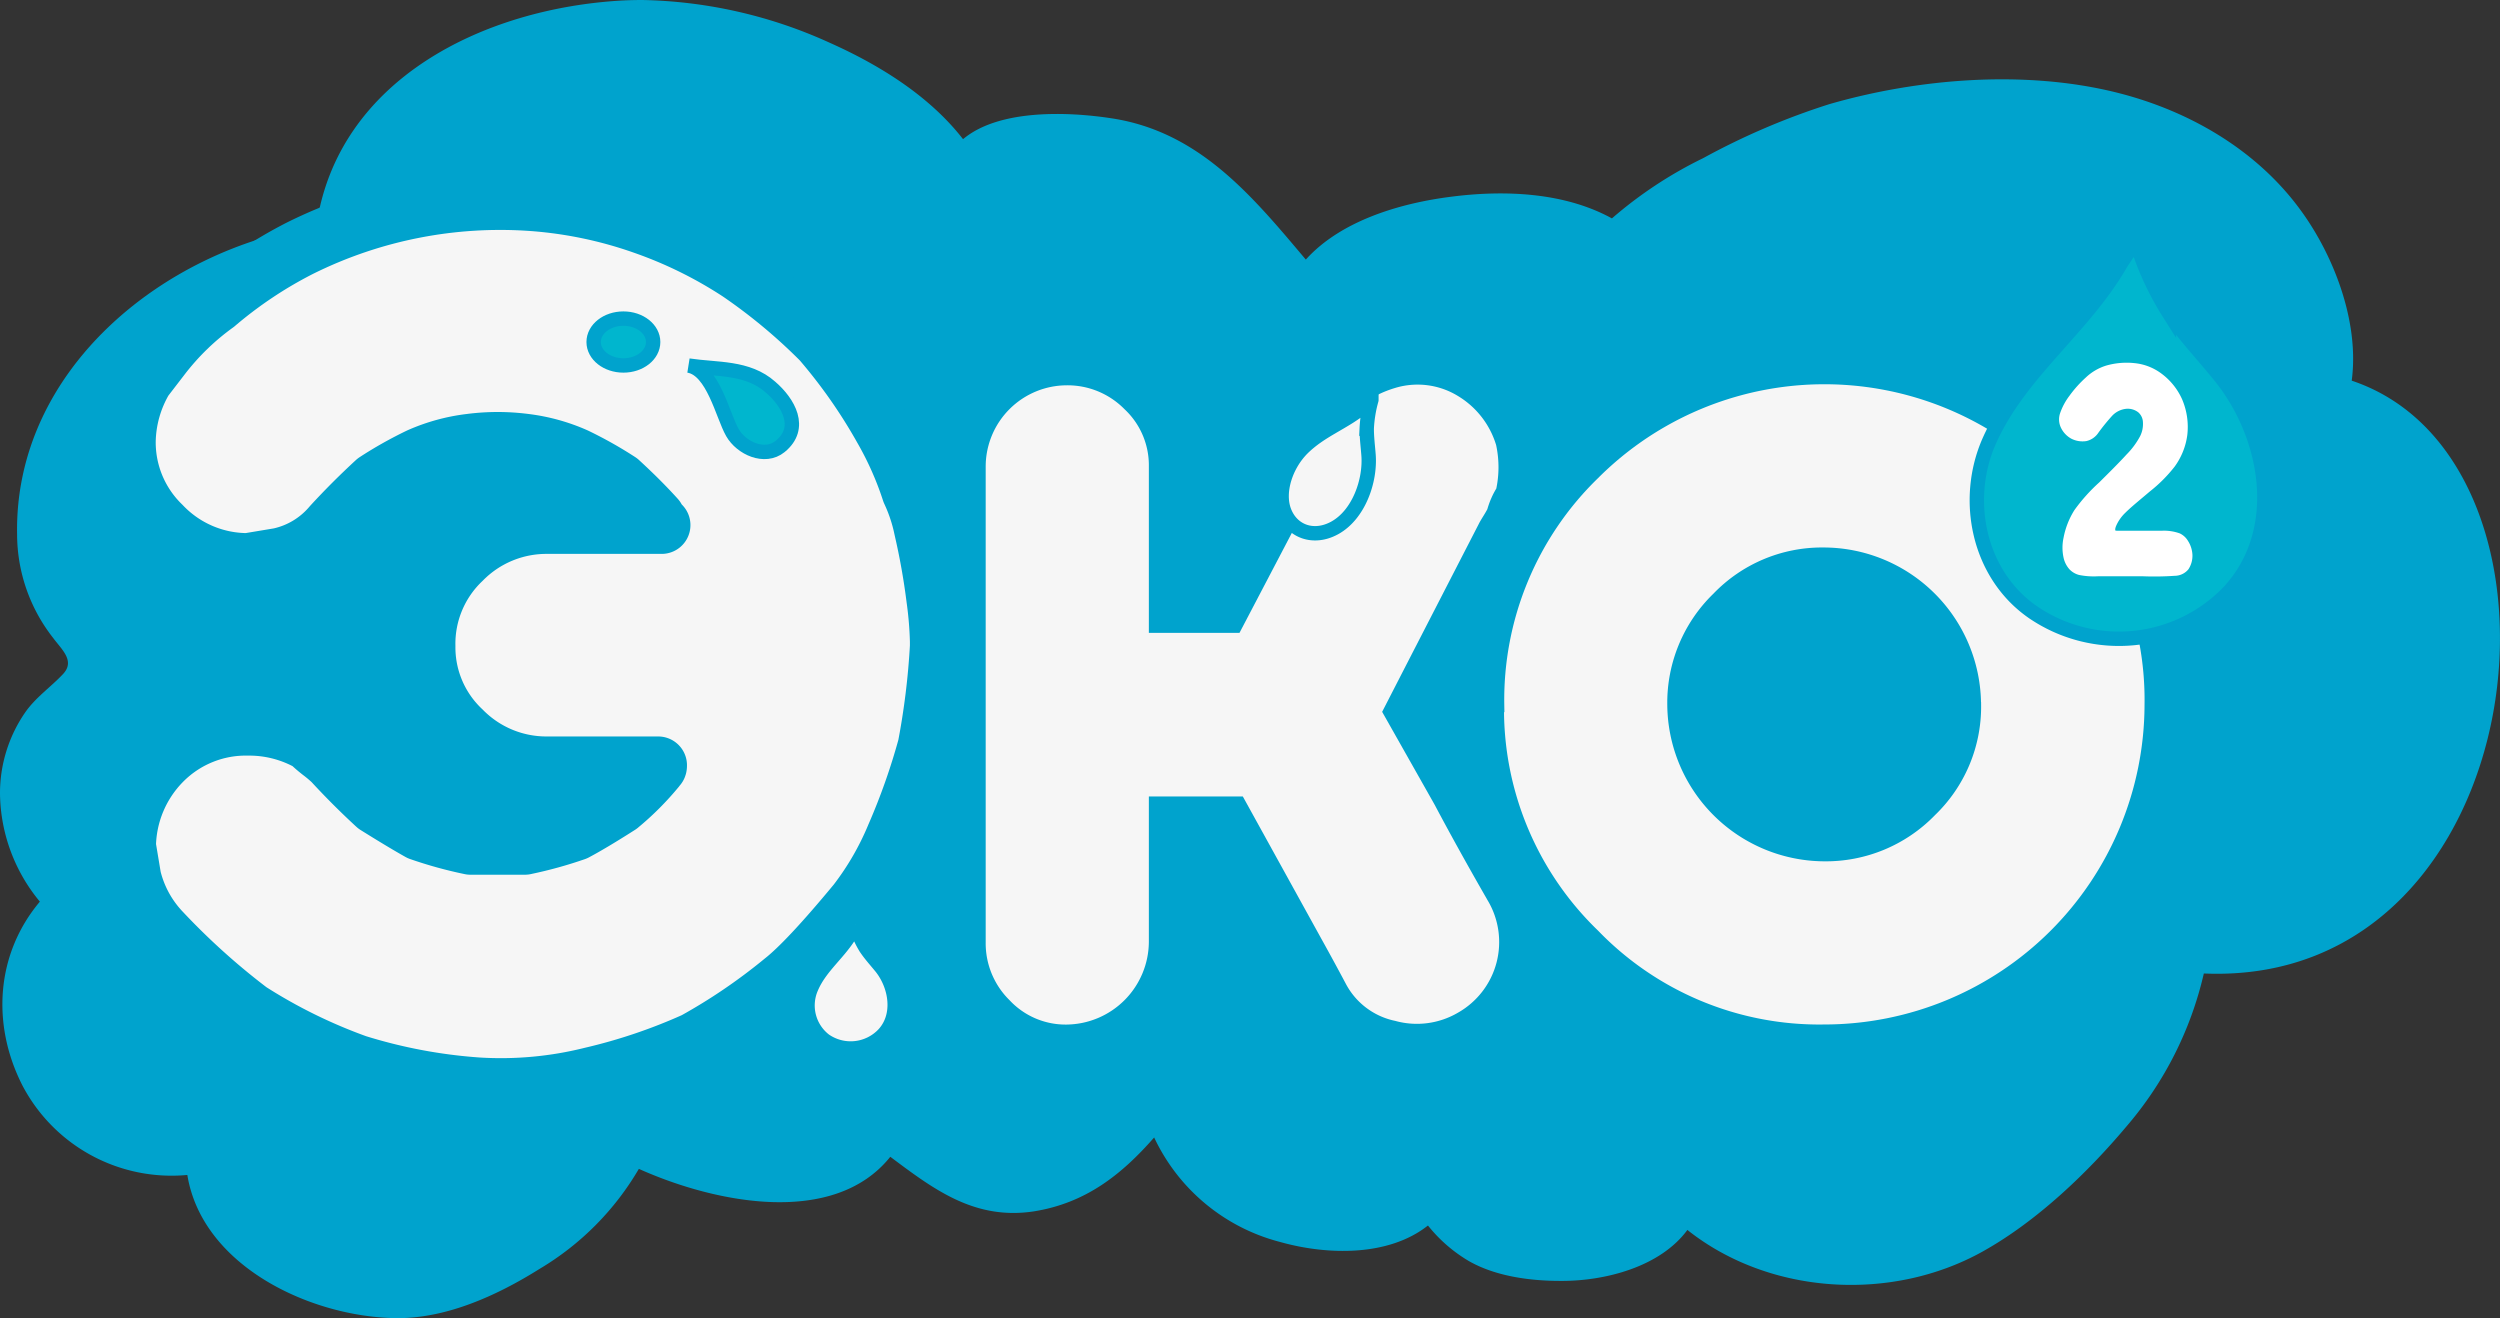
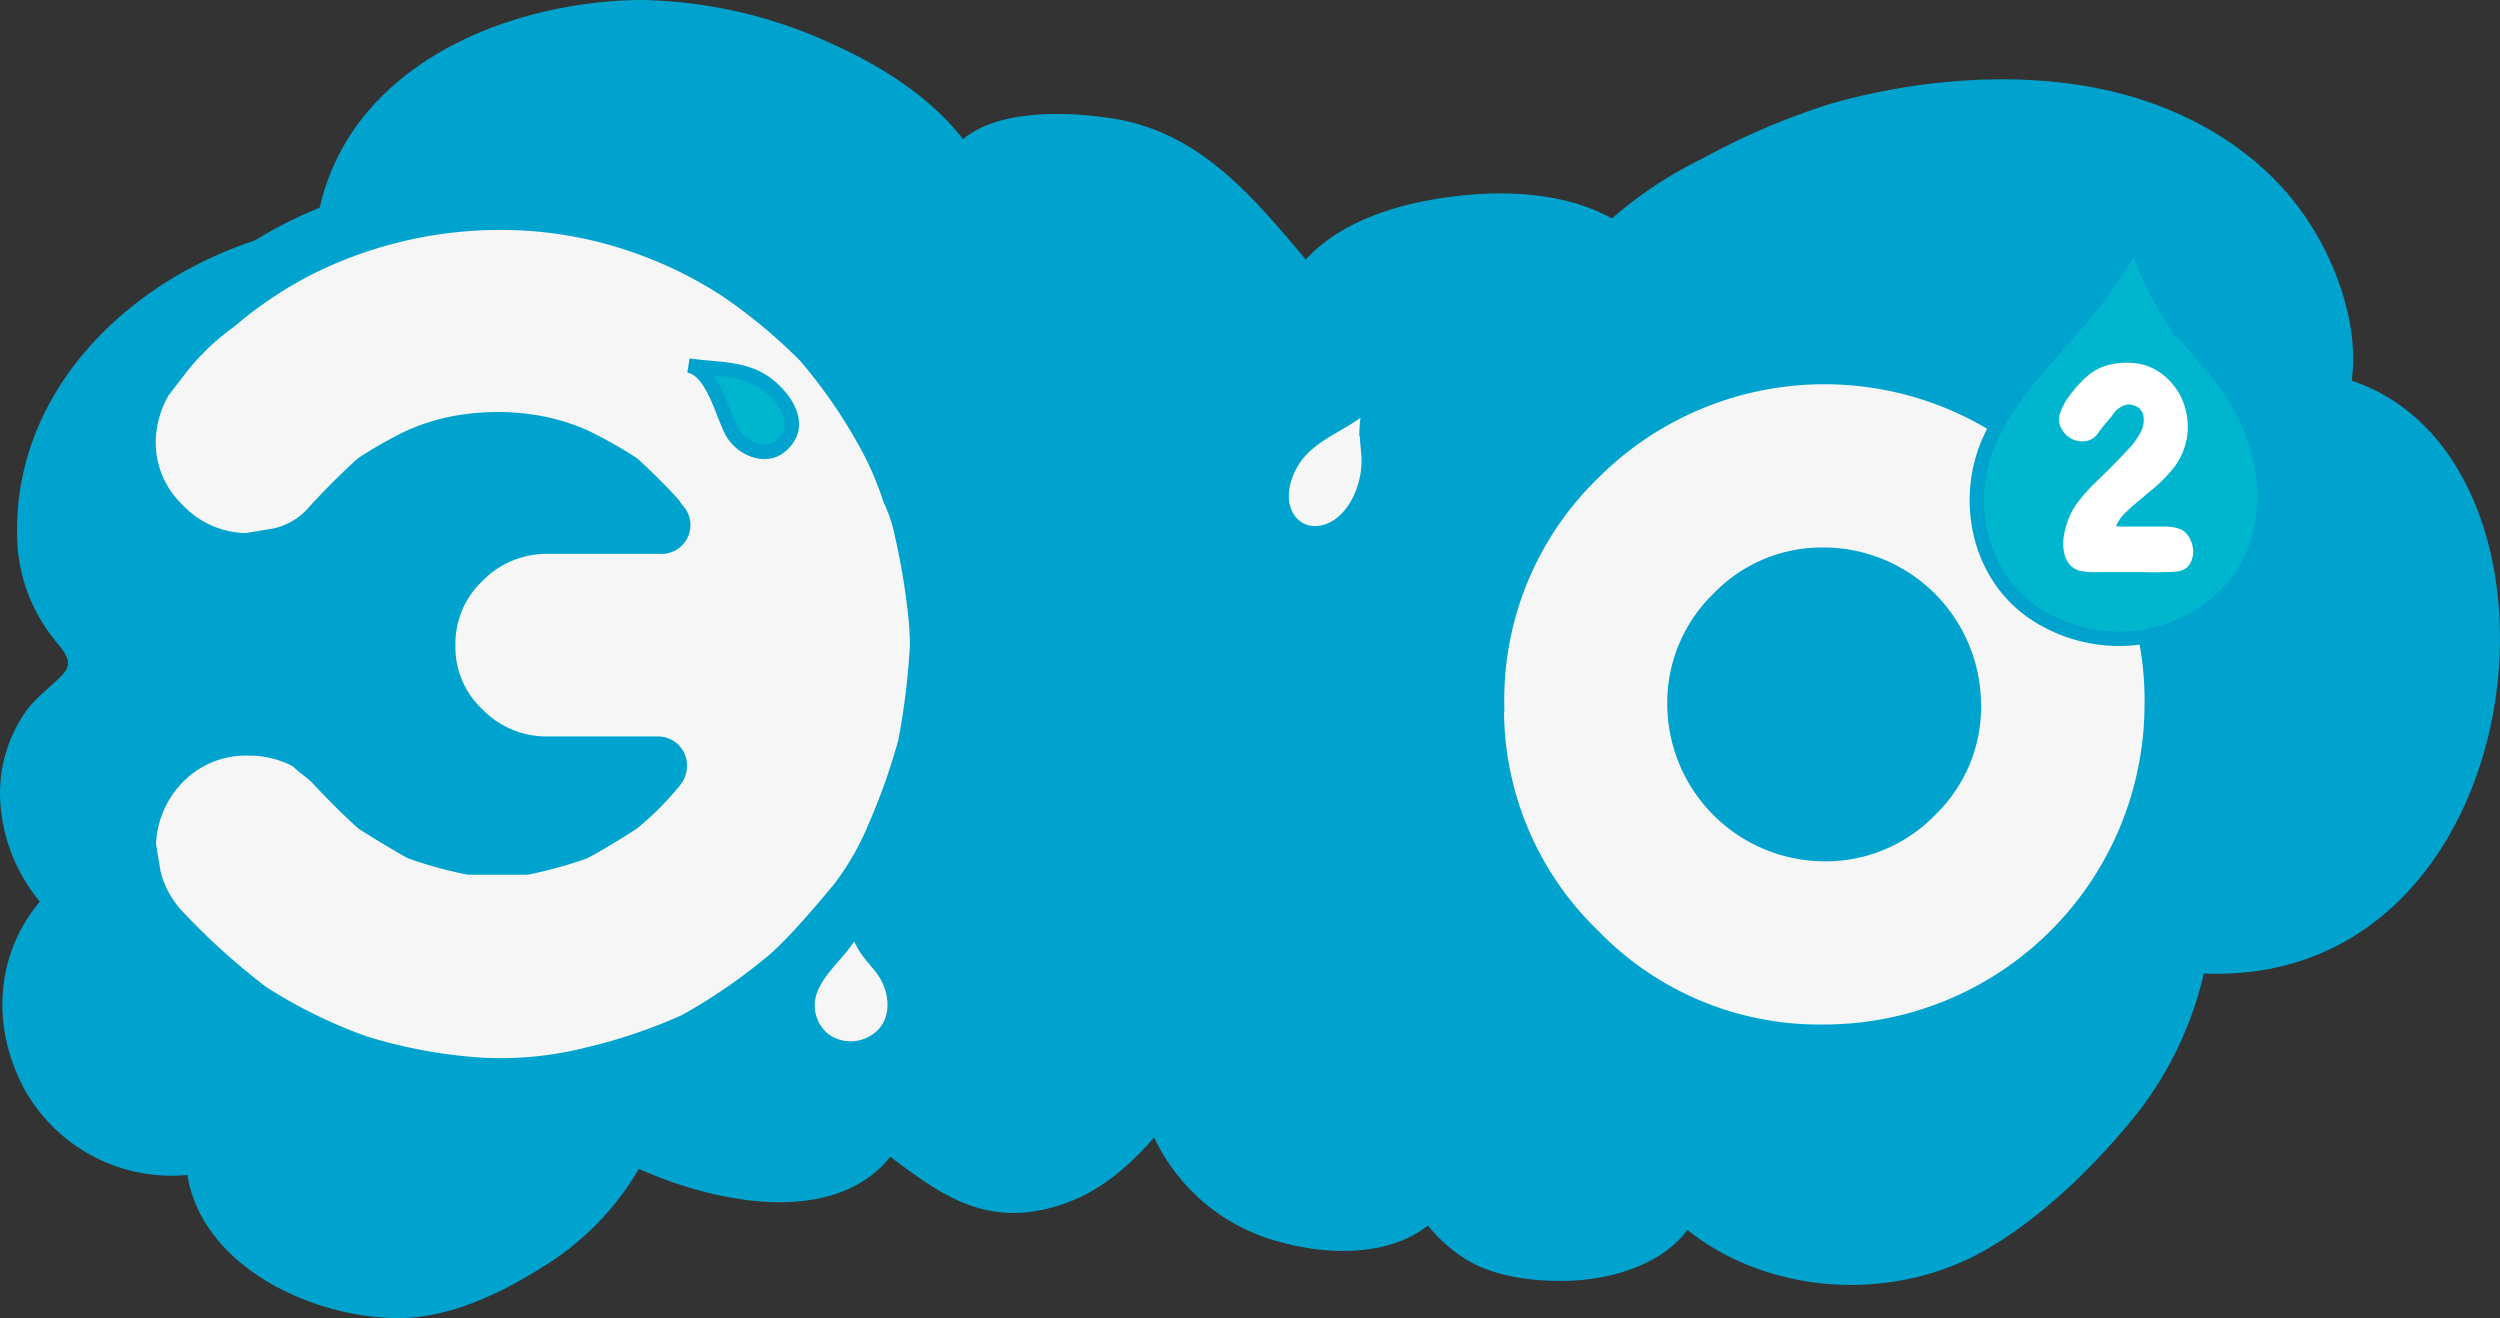
<svg xmlns="http://www.w3.org/2000/svg" viewBox="0 0 304.14 160.34">
  <rect x="0" y="0" width="304.14" height="160.34" fill="#333333" stroke="none" />
  <defs>
    <style>.cls-1{fill:#00a3cd;}.cls-1,.cls-2,.cls-3,.cls-4,.cls-5,.cls-6,.cls-8{fill-rule:evenodd;}.cls-2,.cls-3,.cls-4{fill:#f6f6f6;}.cls-2,.cls-3,.cls-5,.cls-6,.cls-7{stroke:#00a3cd;}.cls-2{stroke-linecap:round;stroke-linejoin:round;stroke-width:7.01px;}.cls-3,.cls-5,.cls-6,.cls-7{stroke-miterlimit:22.93;stroke-width:1.75px;}.cls-5{fill:none;}.cls-6,.cls-7{fill:#00b6ce;}.cls-8{fill:#fff;}</style>
  </defs>
  <title>эко</title>
  <g id="Слой_2" data-name="Слой 2">
    <g id="Слой_1-2" data-name="Слой 1">
      <path class="cls-1" d="M268.11,118.43a43.51,43.51,0,0,1-9.44,18.64c-4.77,5.67-10.89,11.51-17.44,15.17-11.14,6.22-26,5.3-35.95-2.61-3.29,4.48-10,6.24-15.46,6.2-3.69,0-7.9-.56-11.15-2.43a18.13,18.13,0,0,1-4.95-4.31c-4.8,3.8-12.26,3.62-18,2a23.41,23.41,0,0,1-15.31-12.71c-3.91,4.46-8.29,8-14.7,9-7.19,1.07-12.16-2.73-17.4-6.65-6.8,8.49-21.11,5.72-30.59,1.47a34.24,34.24,0,0,1-12.05,12.15c-5.19,3.26-11.58,6.2-17.88,6-10.36-.28-23.22-6.48-25-17.41A20.48,20.48,0,0,1,2.7,132c-3.77-7.45-3.16-16,2.15-22.31A20.94,20.94,0,0,1,0,96.59a17.31,17.31,0,0,1,3.05-9.9C4.33,84.84,6.16,83.61,7.67,82s-.19-3-1.22-4.41A20.46,20.46,0,0,1,2.08,65c-.35-19.9,17.66-34.64,36.41-37.54C41.09,9.69,58.8,1,75.72.06Q76.93,0,78.14,0A57.49,57.49,0,0,1,101,5.23c6,2.68,12.07,6.44,16.16,11.7,4.42-3.71,12.87-3.34,18.11-2.53,10.67,1.64,17.1,9.48,23.59,17.18,4.29-4.76,11.52-6.86,17.63-7.64,6.47-.84,13.79-.57,19.61,2.63a50.9,50.9,0,0,1,11.1-7.33,86.42,86.42,0,0,1,15.35-6.57c10.84-3.13,23.69-4.17,34.75-1.46,8.9,2.18,17.26,7,22.65,14.45,4,5.5,7.1,13.54,6.15,20.65C315.43,56.12,308.68,120.16,268.11,118.43Z" />
      <path class="cls-2" d="M113.77,72.84A45.43,45.43,0,0,1,114.2,78v.64a92.14,92.14,0,0,1-1.49,12.16,80.38,80.38,0,0,1-3.84,10.88,35.82,35.82,0,0,1-4.69,8.11q-6,7.26-9,9.6a71.13,71.13,0,0,1-10.67,7.25A68.29,68.29,0,0,1,72,130.87a45.47,45.47,0,0,1-13.87,1.28,64.47,64.47,0,0,1-14.72-2.77,65,65,0,0,1-13-6.4,86.3,86.3,0,0,1-10.67-9.6,14.48,14.48,0,0,1-3.63-6.61l-.64-3.84a14.93,14.93,0,0,1,4.27-10.24,14.22,14.22,0,0,1,10.45-4.27,15,15,0,0,1,7.47,1.92A15,15,0,0,0,39,91.5a17,17,0,0,1,1.39,1.17q2.56,2.78,5.33,5.33,3.41,2.13,5.33,3.2a49.28,49.28,0,0,0,6.19,1.71h6.61A49.61,49.61,0,0,0,70,101.21Q72,100.15,75.37,98a33.12,33.12,0,0,0,4.48-4.48c0-.14,0-.21.11-.21s.11-.07.11-.21H66.62a14.31,14.31,0,0,1-10.35-4.27A13.8,13.8,0,0,1,51.9,78.6a14,14,0,0,1,4.37-10.45,14.32,14.32,0,0,1,10.35-4.27H80.49a3.17,3.17,0,0,1-.64-.85q-1.92-2.13-4.48-4.48a47.74,47.74,0,0,0-5.33-3,21.71,21.71,0,0,0-6.19-1.71,25.84,25.84,0,0,0-6.61,0A21.69,21.69,0,0,0,51,55.55a47.5,47.5,0,0,0-5.33,3q-2.78,2.56-5.33,5.33A11.49,11.49,0,0,1,34,67.72l-3.84.64a14.33,14.33,0,0,1-10.45-4.48,14,14,0,0,1-4.27-10.24,15.33,15.33,0,0,1,2.13-7.47l2.13-2.77A31.69,31.69,0,0,1,26.3,37a52.17,52.17,0,0,1,10.24-6.83,54.67,54.67,0,0,1,28.38-5.55,52,52,0,0,1,13.23,2.77,53.09,53.09,0,0,1,11.73,5.76,68.88,68.88,0,0,1,10,8.32,65.64,65.64,0,0,1,7.47,10.67,40.55,40.55,0,0,1,3.41,7.68,20.17,20.17,0,0,1,1.49,4.48A84,84,0,0,1,113.77,72.84Z" />
-       <path class="cls-3" d="M169.5,46.35a10.28,10.28,0,0,1,8.36,1.1,11.39,11.39,0,0,1,5,6.47,13.69,13.69,0,0,1,0,5.84,9.54,9.54,0,0,0-1.1,2.52c-.11.21-.29.53-.55.95s-.45.74-.55.95l-8.52,16.56-3,5.84,6.15,10.88q2.84,5.36,6.47,11.67a10.75,10.75,0,0,1-3.94,14.82,10.75,10.75,0,0,1-8.28,1.1,9.68,9.68,0,0,1-6.55-4.89q-1.42-2.68-3-5.52l-9.31-16.87H140.64v16.87a11,11,0,0,1-10.88,10.88,10.2,10.2,0,0,1-7.57-3.23,10.58,10.58,0,0,1-3.15-7.65V56.76A10.77,10.77,0,0,1,129.76,46a10.59,10.59,0,0,1,7.65,3.15,10.21,10.21,0,0,1,3.23,7.57v19.4h9.62l6.94-13.25q1.1-2.21,3.15-6.23T163,51.39Q164.77,47.77,169.5,46.35Z" />
      <path class="cls-4" d="M240.13,85.77a18.31,18.31,0,0,0-18.29-18.29,17.44,17.44,0,0,0-12.77,5.36,17.62,17.62,0,0,0-5.36,12.93,18.31,18.31,0,0,0,18.14,18.14,17.62,17.62,0,0,0,12.93-5.36,17.44,17.44,0,0,0,5.36-12.77Zm-58,0a38.46,38.46,0,0,1,11.67-28.23,39.79,39.79,0,0,1,56.3,0,38.46,38.46,0,0,1,11.67,28.23,39.85,39.85,0,0,1-39.9,39.74,38.26,38.26,0,0,1-28.07-11.67A38.26,38.26,0,0,1,182.1,85.77Z" />
      <path class="cls-5" d="M240.13,85.77a18.31,18.31,0,0,0-18.29-18.29,17.44,17.44,0,0,0-12.77,5.36,17.62,17.62,0,0,0-5.36,12.93,18.31,18.31,0,0,0,18.14,18.14,17.62,17.62,0,0,0,12.93-5.36,17.44,17.44,0,0,0,5.36-12.77Zm-58,0a38.46,38.46,0,0,1,11.67-28.23,39.79,39.79,0,0,1,56.3,0,38.46,38.46,0,0,1,11.67,28.23,39.85,39.85,0,0,1-39.9,39.74,38.26,38.26,0,0,1-28.07-11.67A38.26,38.26,0,0,1,182.1,85.77Z" />
      <path class="cls-6" d="M259.74,28.9c.17.51-1.49,2.73-1.75,3.19-4.5,7.84-12.29,13.22-16,21.59-3.14,7.13-1.31,16.16,5.28,20.76A18.53,18.53,0,0,0,271.16,72c6.91-7.46,4.79-19.16-1.24-26.44-2-2.47-4.25-4.83-6.06-7.48A35.65,35.65,0,0,1,259.74,28.9Z" />
      <path class="cls-3" d="M104.08,112.45c.05.16-.45.84-.53,1-1.36,2.42-3.73,4.09-4.84,6.68a5.36,5.36,0,0,0,1.6,6.42,5.53,5.53,0,0,0,7.23-.76c2.09-2.31,1.45-5.93-.38-8.18-.62-.76-1.29-1.49-1.84-2.32A11.16,11.16,0,0,1,104.08,112.45Z" />
      <path class="cls-4" d="M166.84,48.64c0,.19-.81.72-1,.83-2.4,2-5.18,2.85-7.46,5.15-1.95,2-3,5.16-2.18,7.48.92,2.57,3.61,3.54,6.18,2.12,2.92-1.61,4.35-5.72,4.11-8.86-.08-1.06-.22-2.11-.22-3.21A15.78,15.78,0,0,1,166.84,48.64Z" />
      <path class="cls-5" d="M166.84,48.64c0,.19-.81.72-1,.83-2.4,2-5.18,2.85-7.46,5.15-1.95,2-3,5.16-2.18,7.48.92,2.57,3.61,3.54,6.18,2.12,2.92-1.61,4.35-5.72,4.11-8.86-.08-1.06-.22-2.11-.22-3.21A15.61,15.61,0,0,1,166.84,48.64Z" />
      <path class="cls-6" d="M83.76,44.47c3,.49,4.15,6.07,5.34,8.15,1.09,1.91,3.94,3.21,5.8,1.7,2.81-2.28,1-5.36-1.17-7.23C90.93,44.61,87.22,45,83.76,44.47Z" />
-       <ellipse class="cls-7" cx="75.84" cy="41.61" rx="3.62" ry="2.85" />
-       <path class="cls-8" d="M256.94,50.6a24.22,24.22,0,0,0-1.67,2.06,2.38,2.38,0,0,1-1.45,1,3,3,0,0,1-1.83-.29A3,3,0,0,1,250.71,52a2.34,2.34,0,0,1-.09-1.72,7.57,7.57,0,0,1,1.14-2.13,14.26,14.26,0,0,1,2-2.23,6.29,6.29,0,0,1,2.49-1.45,9,9,0,0,1,3.45-.29,6.53,6.53,0,0,1,3.2,1.23,7.89,7.89,0,0,1,2.55,3.13,8.55,8.55,0,0,1,.65,4.37,8.36,8.36,0,0,1-1.56,3.88,17.7,17.7,0,0,1-3,3c-1.1.94-2.26,1.87-3,2.61A4.94,4.94,0,0,0,257.43,64c-.13.33-.1.45-.09.51s0,.06,1.09.06,3.22,0,4.53,0a5.64,5.64,0,0,1,2.22.32,2.31,2.31,0,0,1,1,.91,3.43,3.43,0,0,1,.54,1.65,3,3,0,0,1-.48,1.8,2.16,2.16,0,0,1-1.67.8,35.94,35.94,0,0,1-3.81.06l-5.56,0a9.06,9.06,0,0,1-2.26-.16,2.48,2.48,0,0,1-1.16-.67,3.1,3.1,0,0,1-.74-1.46,5.67,5.67,0,0,1,0-2.38,9.67,9.67,0,0,1,1.33-3.39,21.29,21.29,0,0,1,3-3.35c1.17-1.16,2.45-2.43,3.33-3.4a9.45,9.45,0,0,0,1.67-2.26,3.33,3.33,0,0,0,.33-1.69,1.66,1.66,0,0,0-.57-1.19,2.09,2.09,0,0,0-1.43-.43A2.74,2.74,0,0,0,256.94,50.6Z" />
+       <path class="cls-8" d="M256.94,50.6a24.22,24.22,0,0,0-1.67,2.06,2.38,2.38,0,0,1-1.45,1,3,3,0,0,1-1.83-.29A3,3,0,0,1,250.71,52a2.34,2.34,0,0,1-.09-1.72,7.57,7.57,0,0,1,1.14-2.13,14.26,14.26,0,0,1,2-2.23,6.29,6.29,0,0,1,2.49-1.45,9,9,0,0,1,3.45-.29,6.53,6.53,0,0,1,3.2,1.23,7.89,7.89,0,0,1,2.55,3.13,8.55,8.55,0,0,1,.65,4.37,8.36,8.36,0,0,1-1.56,3.88,17.7,17.7,0,0,1-3,3c-1.1.94-2.26,1.87-3,2.61A4.94,4.94,0,0,0,257.43,64s0,.06,1.09.06,3.22,0,4.53,0a5.64,5.64,0,0,1,2.22.32,2.31,2.31,0,0,1,1,.91,3.43,3.43,0,0,1,.54,1.65,3,3,0,0,1-.48,1.8,2.16,2.16,0,0,1-1.67.8,35.94,35.94,0,0,1-3.81.06l-5.56,0a9.06,9.06,0,0,1-2.26-.16,2.48,2.48,0,0,1-1.16-.67,3.1,3.1,0,0,1-.74-1.46,5.67,5.67,0,0,1,0-2.38,9.67,9.67,0,0,1,1.33-3.39,21.29,21.29,0,0,1,3-3.35c1.17-1.16,2.45-2.43,3.33-3.4a9.45,9.45,0,0,0,1.67-2.26,3.33,3.33,0,0,0,.33-1.69,1.66,1.66,0,0,0-.57-1.19,2.09,2.09,0,0,0-1.43-.43A2.74,2.74,0,0,0,256.94,50.6Z" />
    </g>
  </g>
</svg>